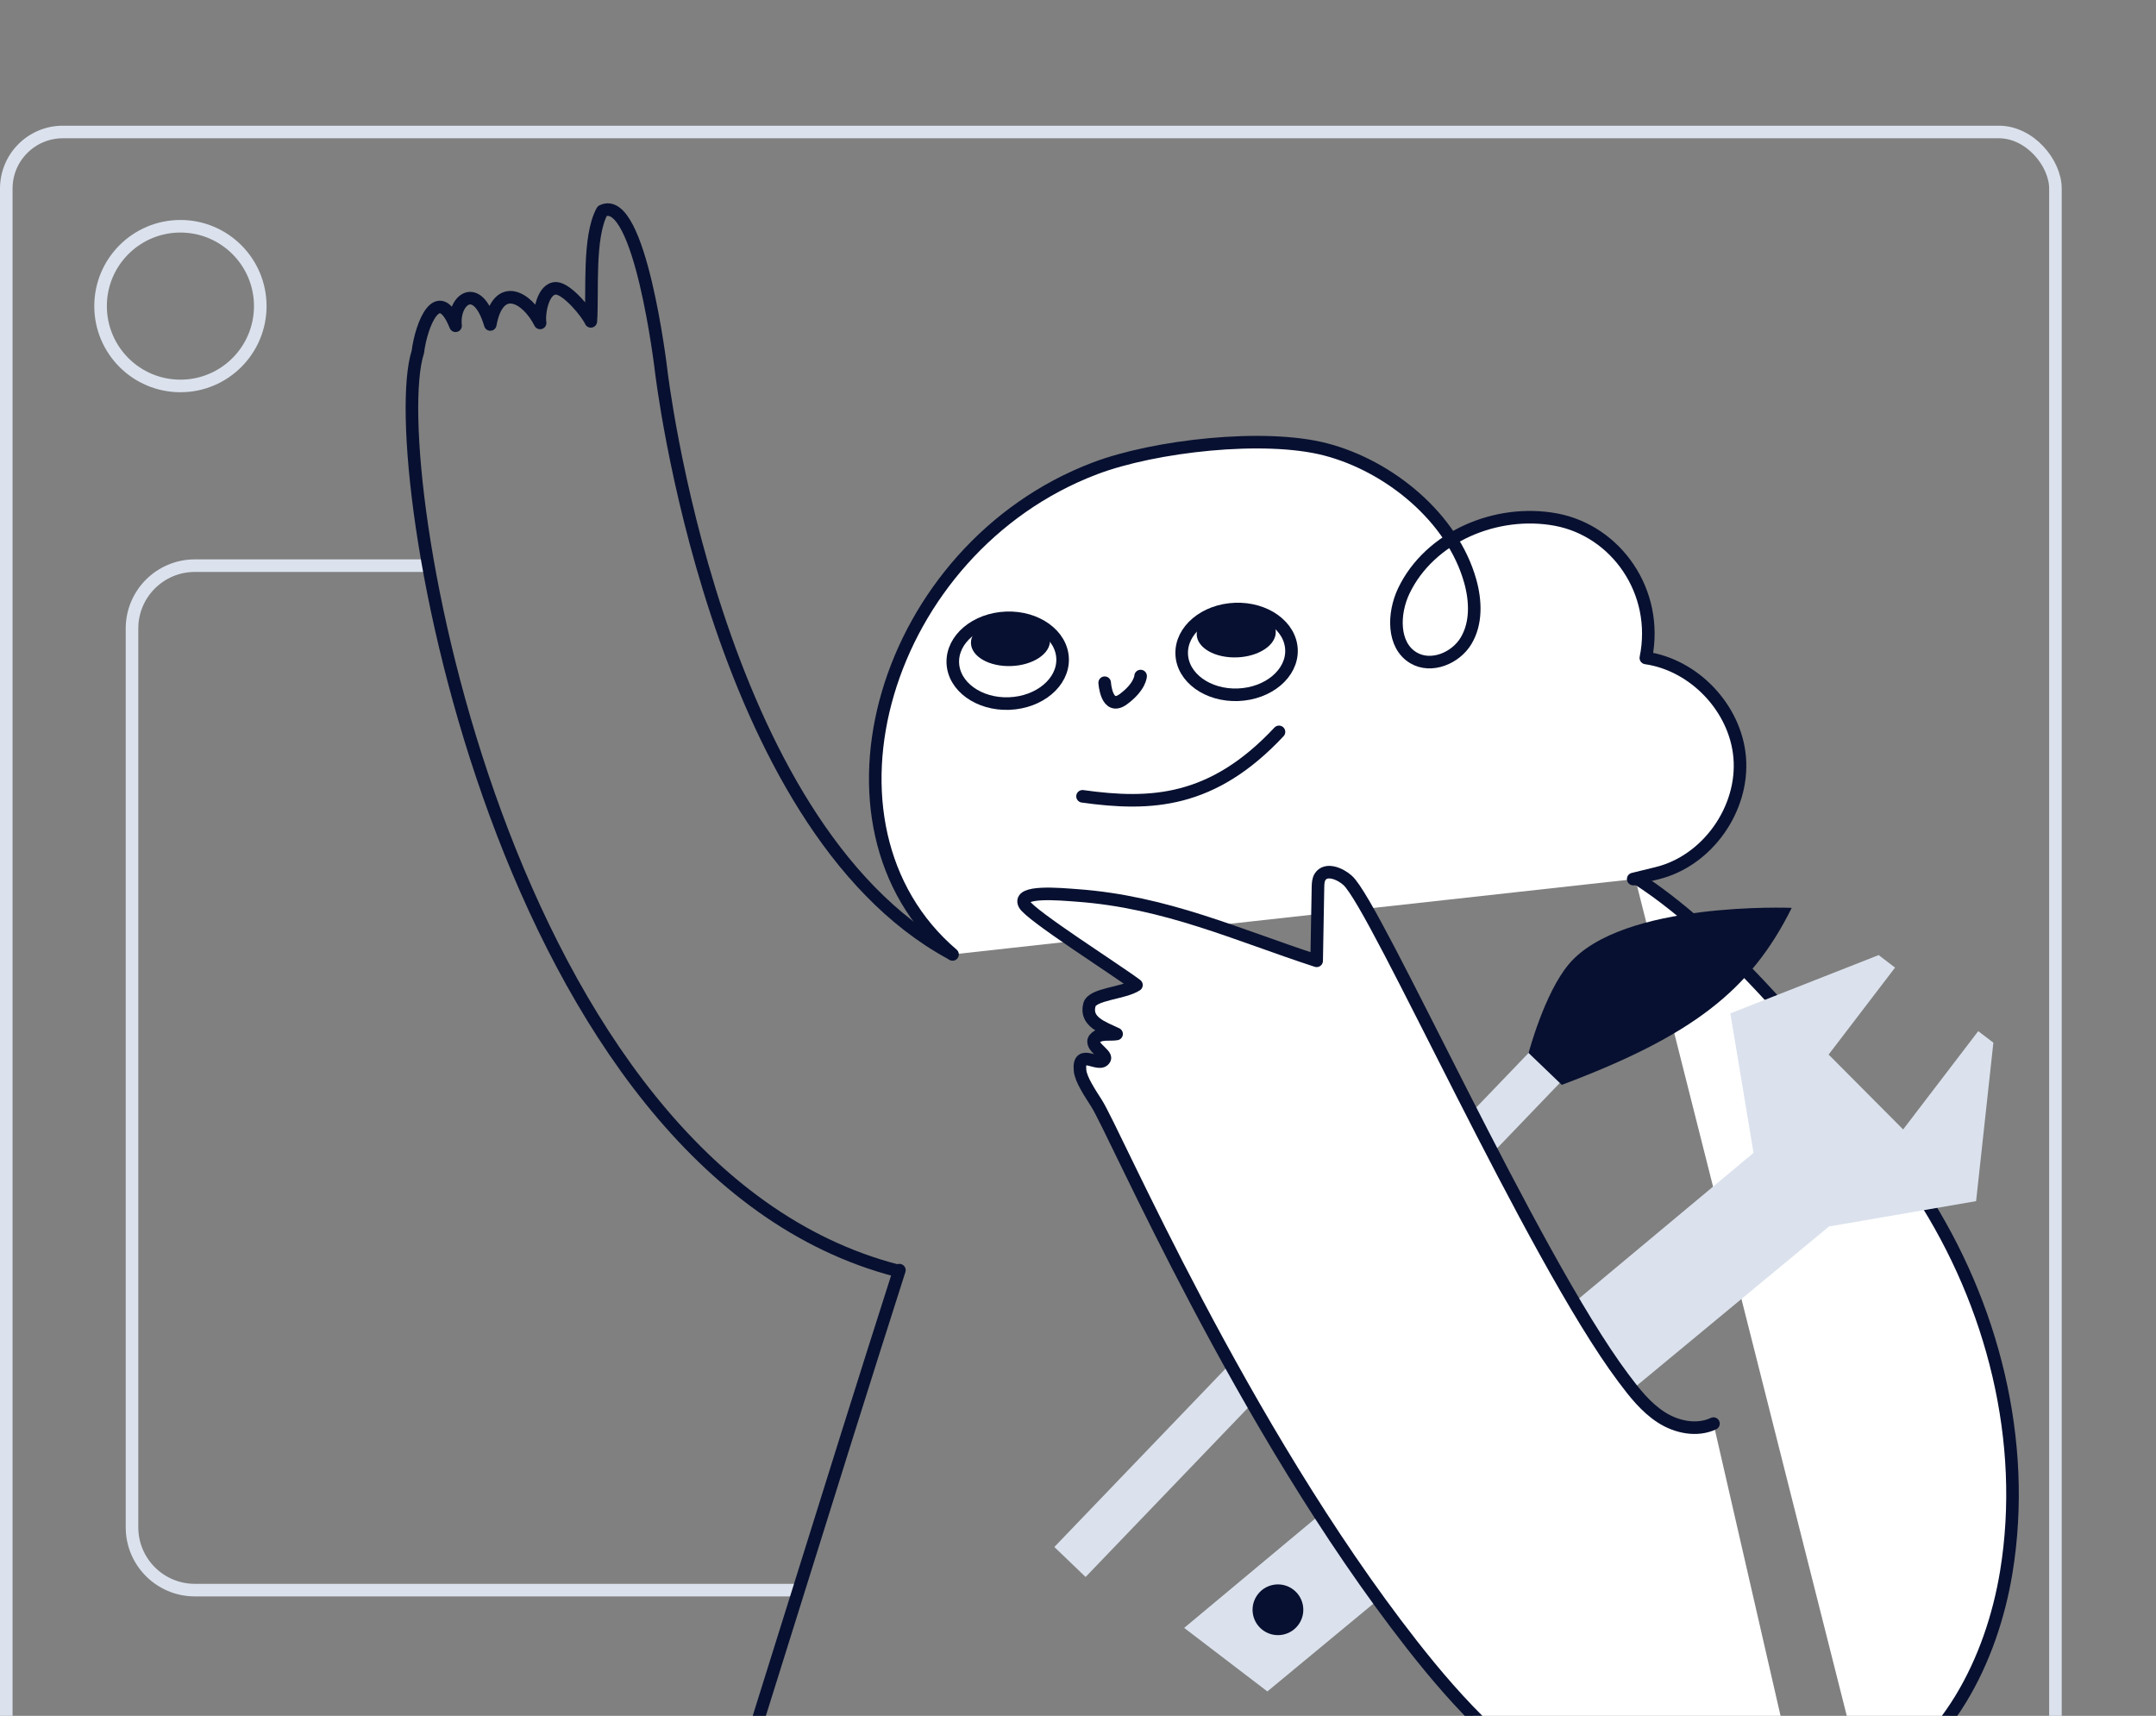
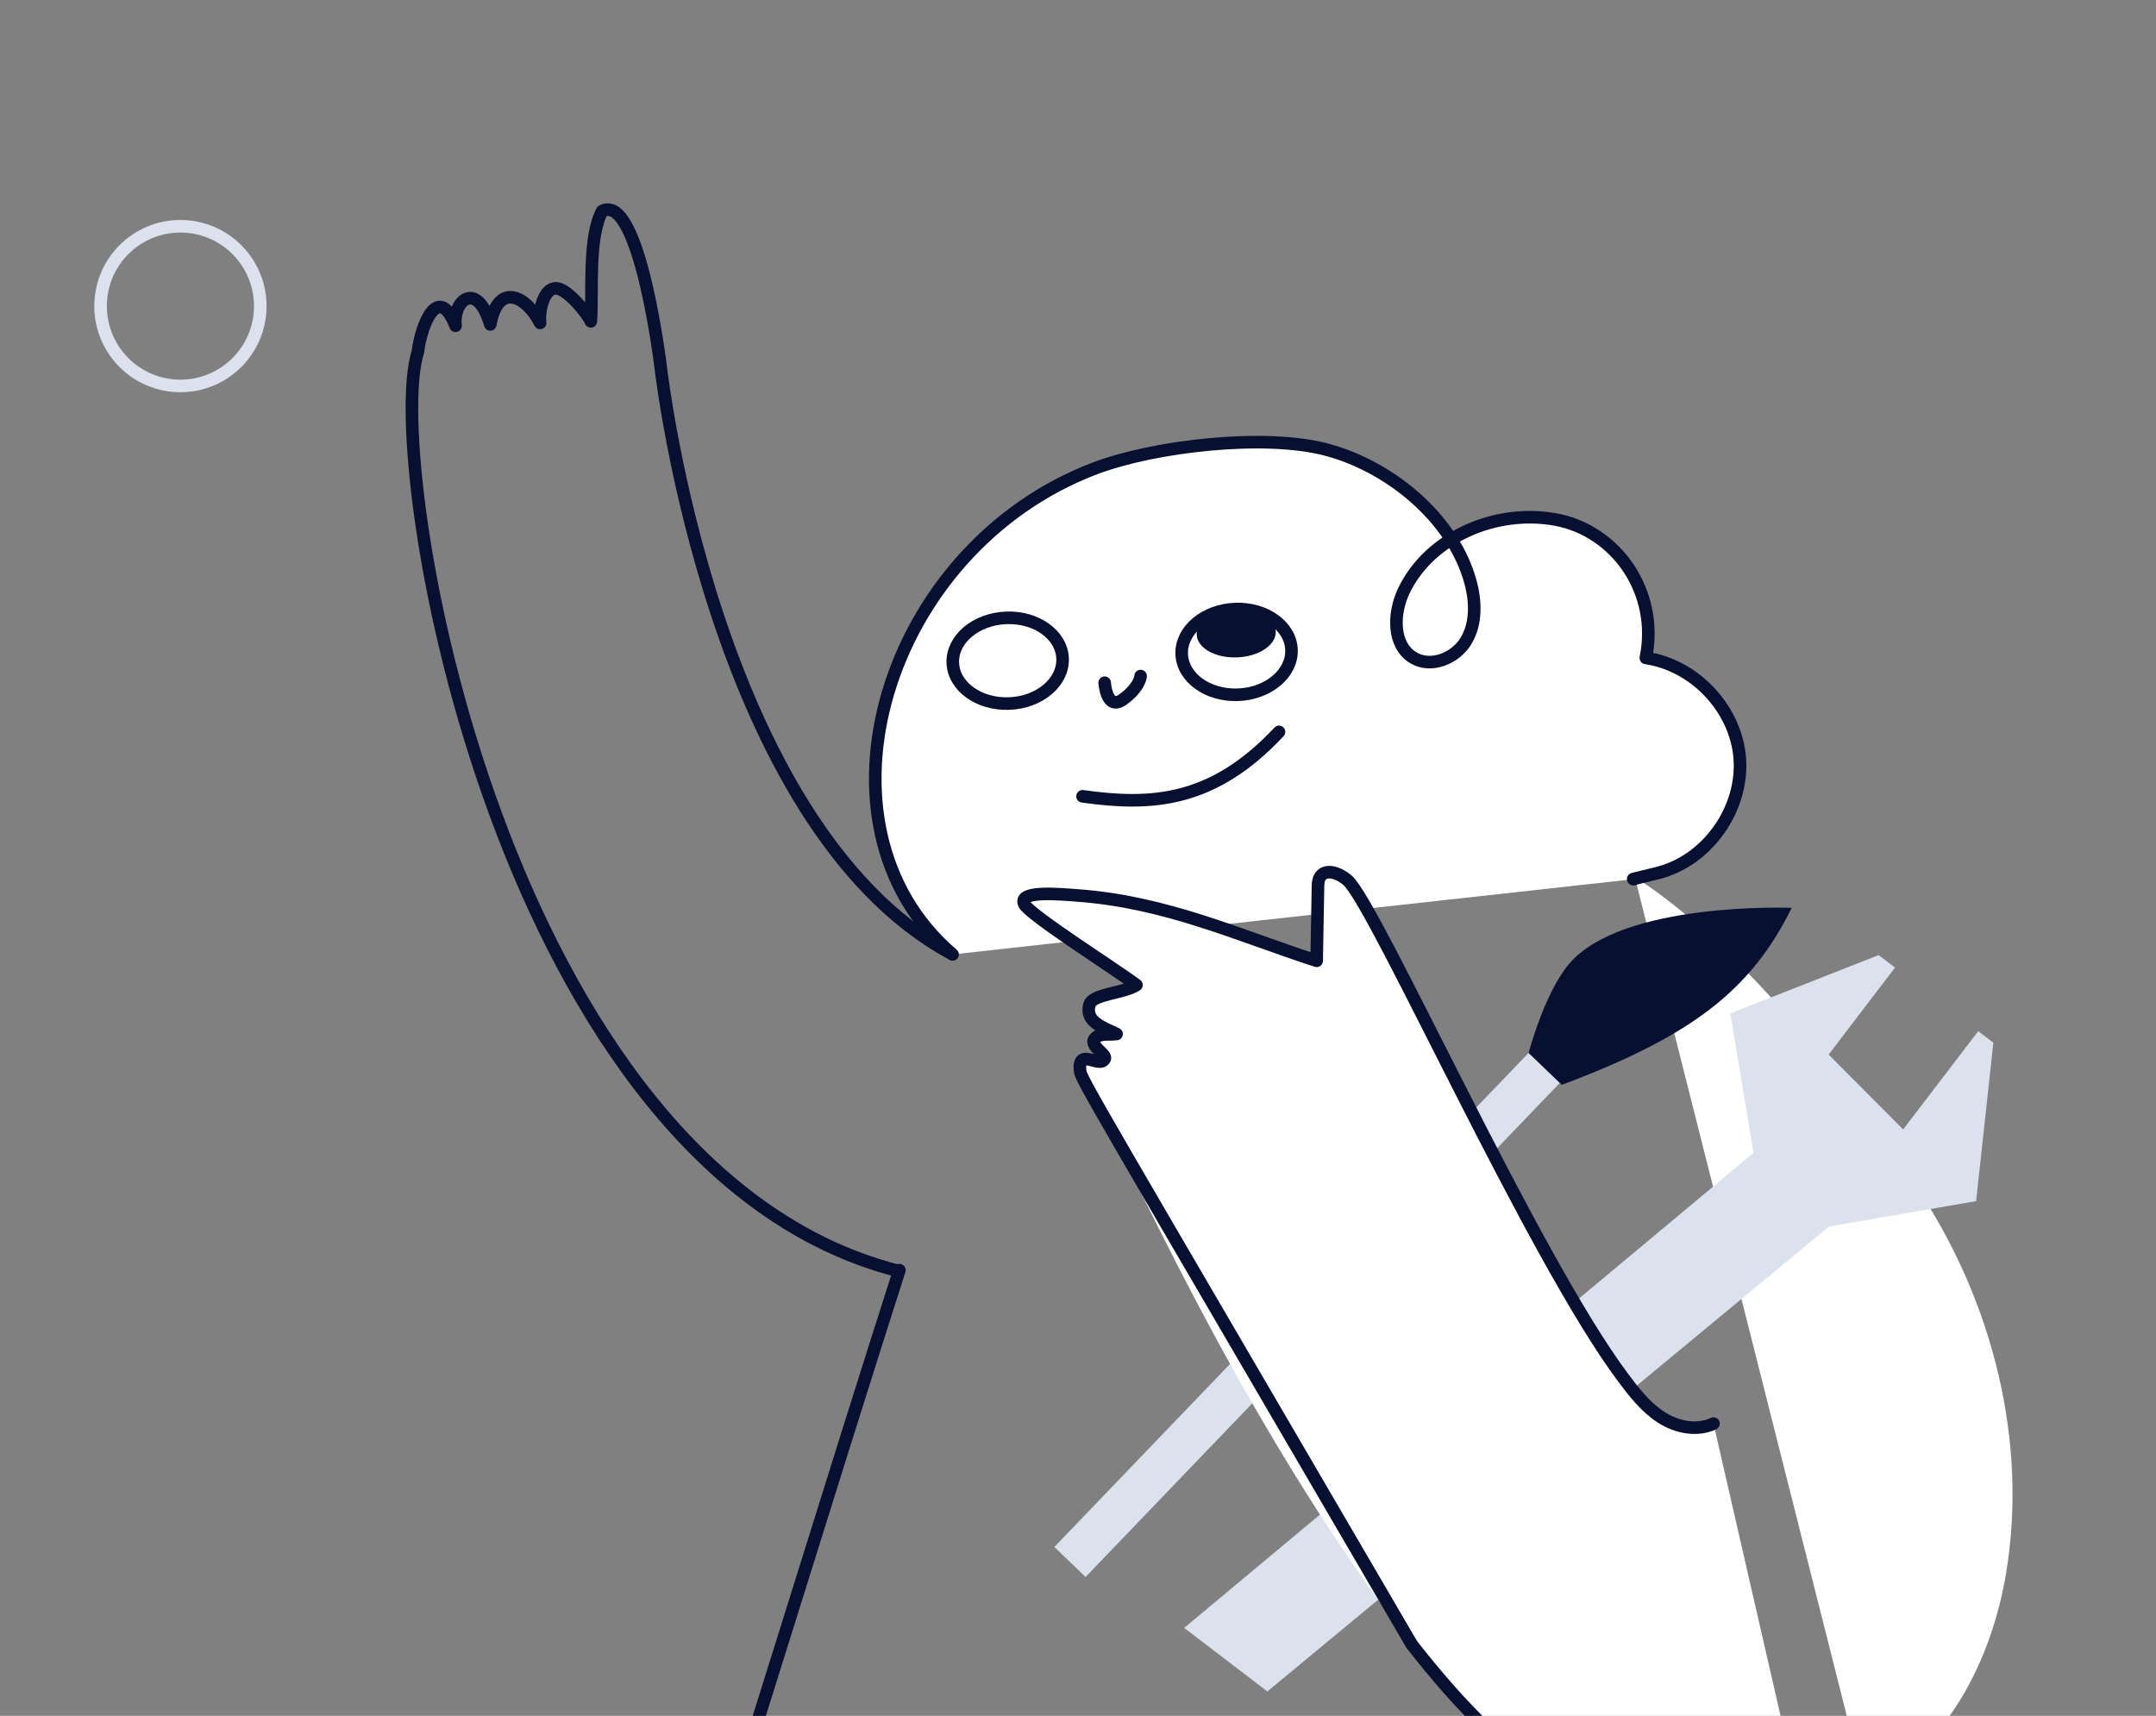
<svg xmlns="http://www.w3.org/2000/svg" width="343" height="273" viewBox="0 0 343 273" fill="none">
  <rect x="0" y="0" width="343" height="273" fill="#808080" stroke="none" />
  <circle cx="28.703" cy="48.703" r="12.703" stroke="#DBE2ED" stroke-width="2" />
-   <rect x="1" y="21" width="326" height="278" rx="9" stroke="#DBE2ED" stroke-width="2" />
-   <path d="M126.5 253H31C25.477 253 21 248.523 21 243L21 100C21 94.477 25.477 90 31 90H67.5" stroke="#DBE2ED" stroke-width="2" />
  <path d="M260.089 139.553C272.739 147.551 289.804 165.581 305.596 189.894C317.054 207.535 322.575 229.316 319.189 250.078C316.887 264.168 309.64 278.481 296.728 284.567" fill="white" />
-   <path d="M260.089 139.553C272.739 147.551 289.804 165.581 305.596 189.894C317.054 207.535 322.575 229.316 319.189 250.078C316.887 264.168 309.64 278.481 296.728 284.567" stroke="#071030" stroke-width="2" stroke-linecap="round" stroke-linejoin="round" />
  <path d="M109.295 309.415C120.453 274.586 131.938 236.918 143.086 202.09" stroke="#071030" stroke-width="2" stroke-linecap="round" stroke-linejoin="round" />
  <path d="M151.544 151.857C127.49 131.311 140.666 87.257 174.191 74.524C183.663 70.93 201.139 68.95 210.936 71.514C221.054 74.16 231.082 82.383 233.901 92.461C234.778 95.6 234.917 99.14 233.248 101.938C231.579 104.737 227.699 106.329 224.894 104.679C221.495 102.683 221.629 97.599 223.322 94.036C227.443 85.385 238.09 80.921 247.505 82.666C257.049 84.427 264.002 94.097 261.839 104.685C269.565 105.802 276.101 112.694 276.769 120.495C277.47 128.682 271.632 136.982 263.613 138.935L259.828 139.862C259.896 139.864 259.976 139.875 259.976 139.875" fill="white" />
  <path d="M151.544 151.857C127.49 131.311 140.666 87.257 174.191 74.524C183.663 70.93 201.139 68.95 210.936 71.514C221.054 74.16 231.082 82.383 233.901 92.461C234.778 95.6 234.917 99.14 233.248 101.938C231.579 104.737 227.699 106.329 224.894 104.679C221.495 102.683 221.629 97.599 223.322 94.036C227.443 85.385 238.09 80.921 247.505 82.666C257.049 84.427 264.002 94.097 261.839 104.685C269.565 105.802 276.101 112.694 276.769 120.495C277.47 128.682 271.632 136.982 263.613 138.935L259.828 139.862C259.896 139.864 259.976 139.875 259.976 139.875" stroke="#071030" stroke-width="2" stroke-linecap="round" stroke-linejoin="round" />
  <path d="M172.22 126.7C183.156 128.232 192.914 127.733 203.477 116.448" stroke="#071030" stroke-width="2" stroke-linecap="round" />
  <path d="M175.745 108.625C175.745 108.625 176.016 113.229 178.71 111.247C181.404 109.266 181.46 107.564 181.46 107.564" stroke="#071030" stroke-width="2" stroke-miterlimit="10" stroke-linecap="round" />
  <path d="M160.078 98.305C164.901 98.12 168.917 101.021 169.049 104.787C169.18 108.552 165.376 111.754 160.553 111.94C155.73 112.125 151.714 109.223 151.583 105.458C151.451 101.693 155.255 98.49 160.078 98.305Z" stroke="#071030" stroke-width="2" stroke-miterlimit="10" />
-   <path d="M167.048 101.865C167.122 104 164.367 105.839 160.894 105.973C157.421 106.106 154.545 104.483 154.471 102.348C154.396 100.213 157.151 98.374 160.624 98.241C164.097 98.107 166.973 99.73 167.048 101.865Z" fill="#071030" />
  <path d="M196.492 96.906C201.315 96.721 205.332 99.623 205.463 103.388C205.594 107.153 201.79 110.356 196.967 110.541C192.144 110.727 188.128 107.825 187.997 104.06C187.866 100.294 191.669 97.092 196.492 96.906Z" stroke="#071030" stroke-width="2" stroke-miterlimit="10" />
  <path d="M202.962 100.486C203.036 102.621 200.281 104.46 196.808 104.594C193.335 104.727 190.459 103.105 190.385 100.969C190.31 98.834 193.065 96.995 196.538 96.862C200.012 96.728 202.887 98.351 202.962 100.486Z" fill="#071030" />
  <path d="M275.28 161.241L298.879 151.961L301.486 153.953L290.918 167.788L302.773 179.702L314.72 164.062L317.127 165.9L314.381 191.109L290.98 195.142L201.626 269.119L188.391 259.01L278.971 183.429L275.28 161.241Z" fill="#DBE2ED" />
-   <circle cx="203.309" cy="256.126" r="4.037" transform="rotate(33.194 203.309 256.126)" fill="#071030" />
  <rect x="243.477" y="167.225" width="6.89" height="109.379" transform="rotate(43.825 243.477 167.225)" fill="#DBE2ED" />
  <path d="M249.596 153.396C245.686 158.031 243.186 167.538 243.186 167.538L248.467 172.607C269.101 164.862 278.51 157.635 285.047 144.447C285.047 144.447 258.08 143.341 249.596 153.396Z" fill="#071030" />
  <path d="M286.812 288.44C275.758 293.651 262.333 291.842 251.514 286.146C240.704 280.44 232.126 271.278 224.591 261.642C197.418 226.899 177.41 180.156 174.439 175.526C173.346 173.817 171.957 171.721 171.826 170.329C171.457 166.559 174.92 170.043 175.746 168.478C176.176 167.67 172.829 166.245 174.387 165.031C175.251 164.361 176.556 164.688 177.64 164.512C175.428 163.463 172.596 162.558 173.32 159.862C173.785 158.122 178.768 158.061 180.801 156.727C177.884 154.494 163.838 145.601 162.967 143.869C161.825 141.609 168.682 142.274 171.329 142.466C185.518 143.489 196.839 148.769 209.468 152.872C209.534 148.977 209.61 145.081 209.677 141.186C209.693 140.608 209.704 139.992 210.021 139.498C210.943 138.09 213.145 138.955 214.4 140.079C218.932 144.16 243.675 199.748 258.229 219.202C259.976 221.543 261.813 223.904 264.27 225.494C266.727 227.084 269.962 227.749 272.6 226.506" fill="white" />
-   <path d="M286.812 288.44C275.758 293.651 262.333 291.842 251.514 286.146C240.704 280.44 232.126 271.278 224.591 261.642C197.418 226.899 177.41 180.156 174.439 175.526C173.346 173.817 171.957 171.721 171.826 170.329C171.457 166.559 174.92 170.043 175.746 168.478C176.176 167.67 172.829 166.245 174.387 165.031C175.251 164.361 176.556 164.688 177.64 164.512C175.428 163.463 172.596 162.558 173.32 159.862C173.785 158.122 178.768 158.061 180.801 156.727C177.884 154.494 163.838 145.601 162.967 143.869C161.825 141.609 168.682 142.274 171.329 142.466C185.518 143.489 196.839 148.769 209.468 152.872C209.534 148.977 209.61 145.081 209.677 141.186C209.693 140.608 209.704 139.992 210.021 139.498C210.943 138.09 213.145 138.955 214.4 140.079C218.932 144.16 243.675 199.748 258.229 219.202C259.976 221.543 261.813 223.904 264.27 225.494C266.727 227.084 269.962 227.749 272.6 226.506" stroke="#071030" stroke-width="2" stroke-linecap="round" stroke-linejoin="round" />
+   <path d="M286.812 288.44C275.758 293.651 262.333 291.842 251.514 286.146C240.704 280.44 232.126 271.278 224.591 261.642C173.346 173.817 171.957 171.721 171.826 170.329C171.457 166.559 174.92 170.043 175.746 168.478C176.176 167.67 172.829 166.245 174.387 165.031C175.251 164.361 176.556 164.688 177.64 164.512C175.428 163.463 172.596 162.558 173.32 159.862C173.785 158.122 178.768 158.061 180.801 156.727C177.884 154.494 163.838 145.601 162.967 143.869C161.825 141.609 168.682 142.274 171.329 142.466C185.518 143.489 196.839 148.769 209.468 152.872C209.534 148.977 209.61 145.081 209.677 141.186C209.693 140.608 209.704 139.992 210.021 139.498C210.943 138.09 213.145 138.955 214.4 140.079C218.932 144.16 243.675 199.748 258.229 219.202C259.976 221.543 261.813 223.904 264.27 225.494C266.727 227.084 269.962 227.749 272.6 226.506" stroke="#071030" stroke-width="2" stroke-linecap="round" stroke-linejoin="round" />
  <path d="M151.25 151.673C113.485 131.168 105.167 58.839 105.167 58.839C105.167 58.839 101.817 30.573 95.808 33.573C93.522 37.717 94.328 46.674 93.995 51.131C93.382 49.756 90.231 45.95 88.503 45.876C86.372 45.787 85.684 49.831 85.927 51.381C83.816 47.181 79.264 44.711 78.001 51.626C75.926 44.568 72.023 47.687 72.475 51.83C69.718 44.922 67.029 51.566 66.473 56.005C60.854 73.472 79.716 185.927 142.742 202.174" stroke="#071030" stroke-width="2" stroke-linecap="round" stroke-linejoin="round" />
</svg>